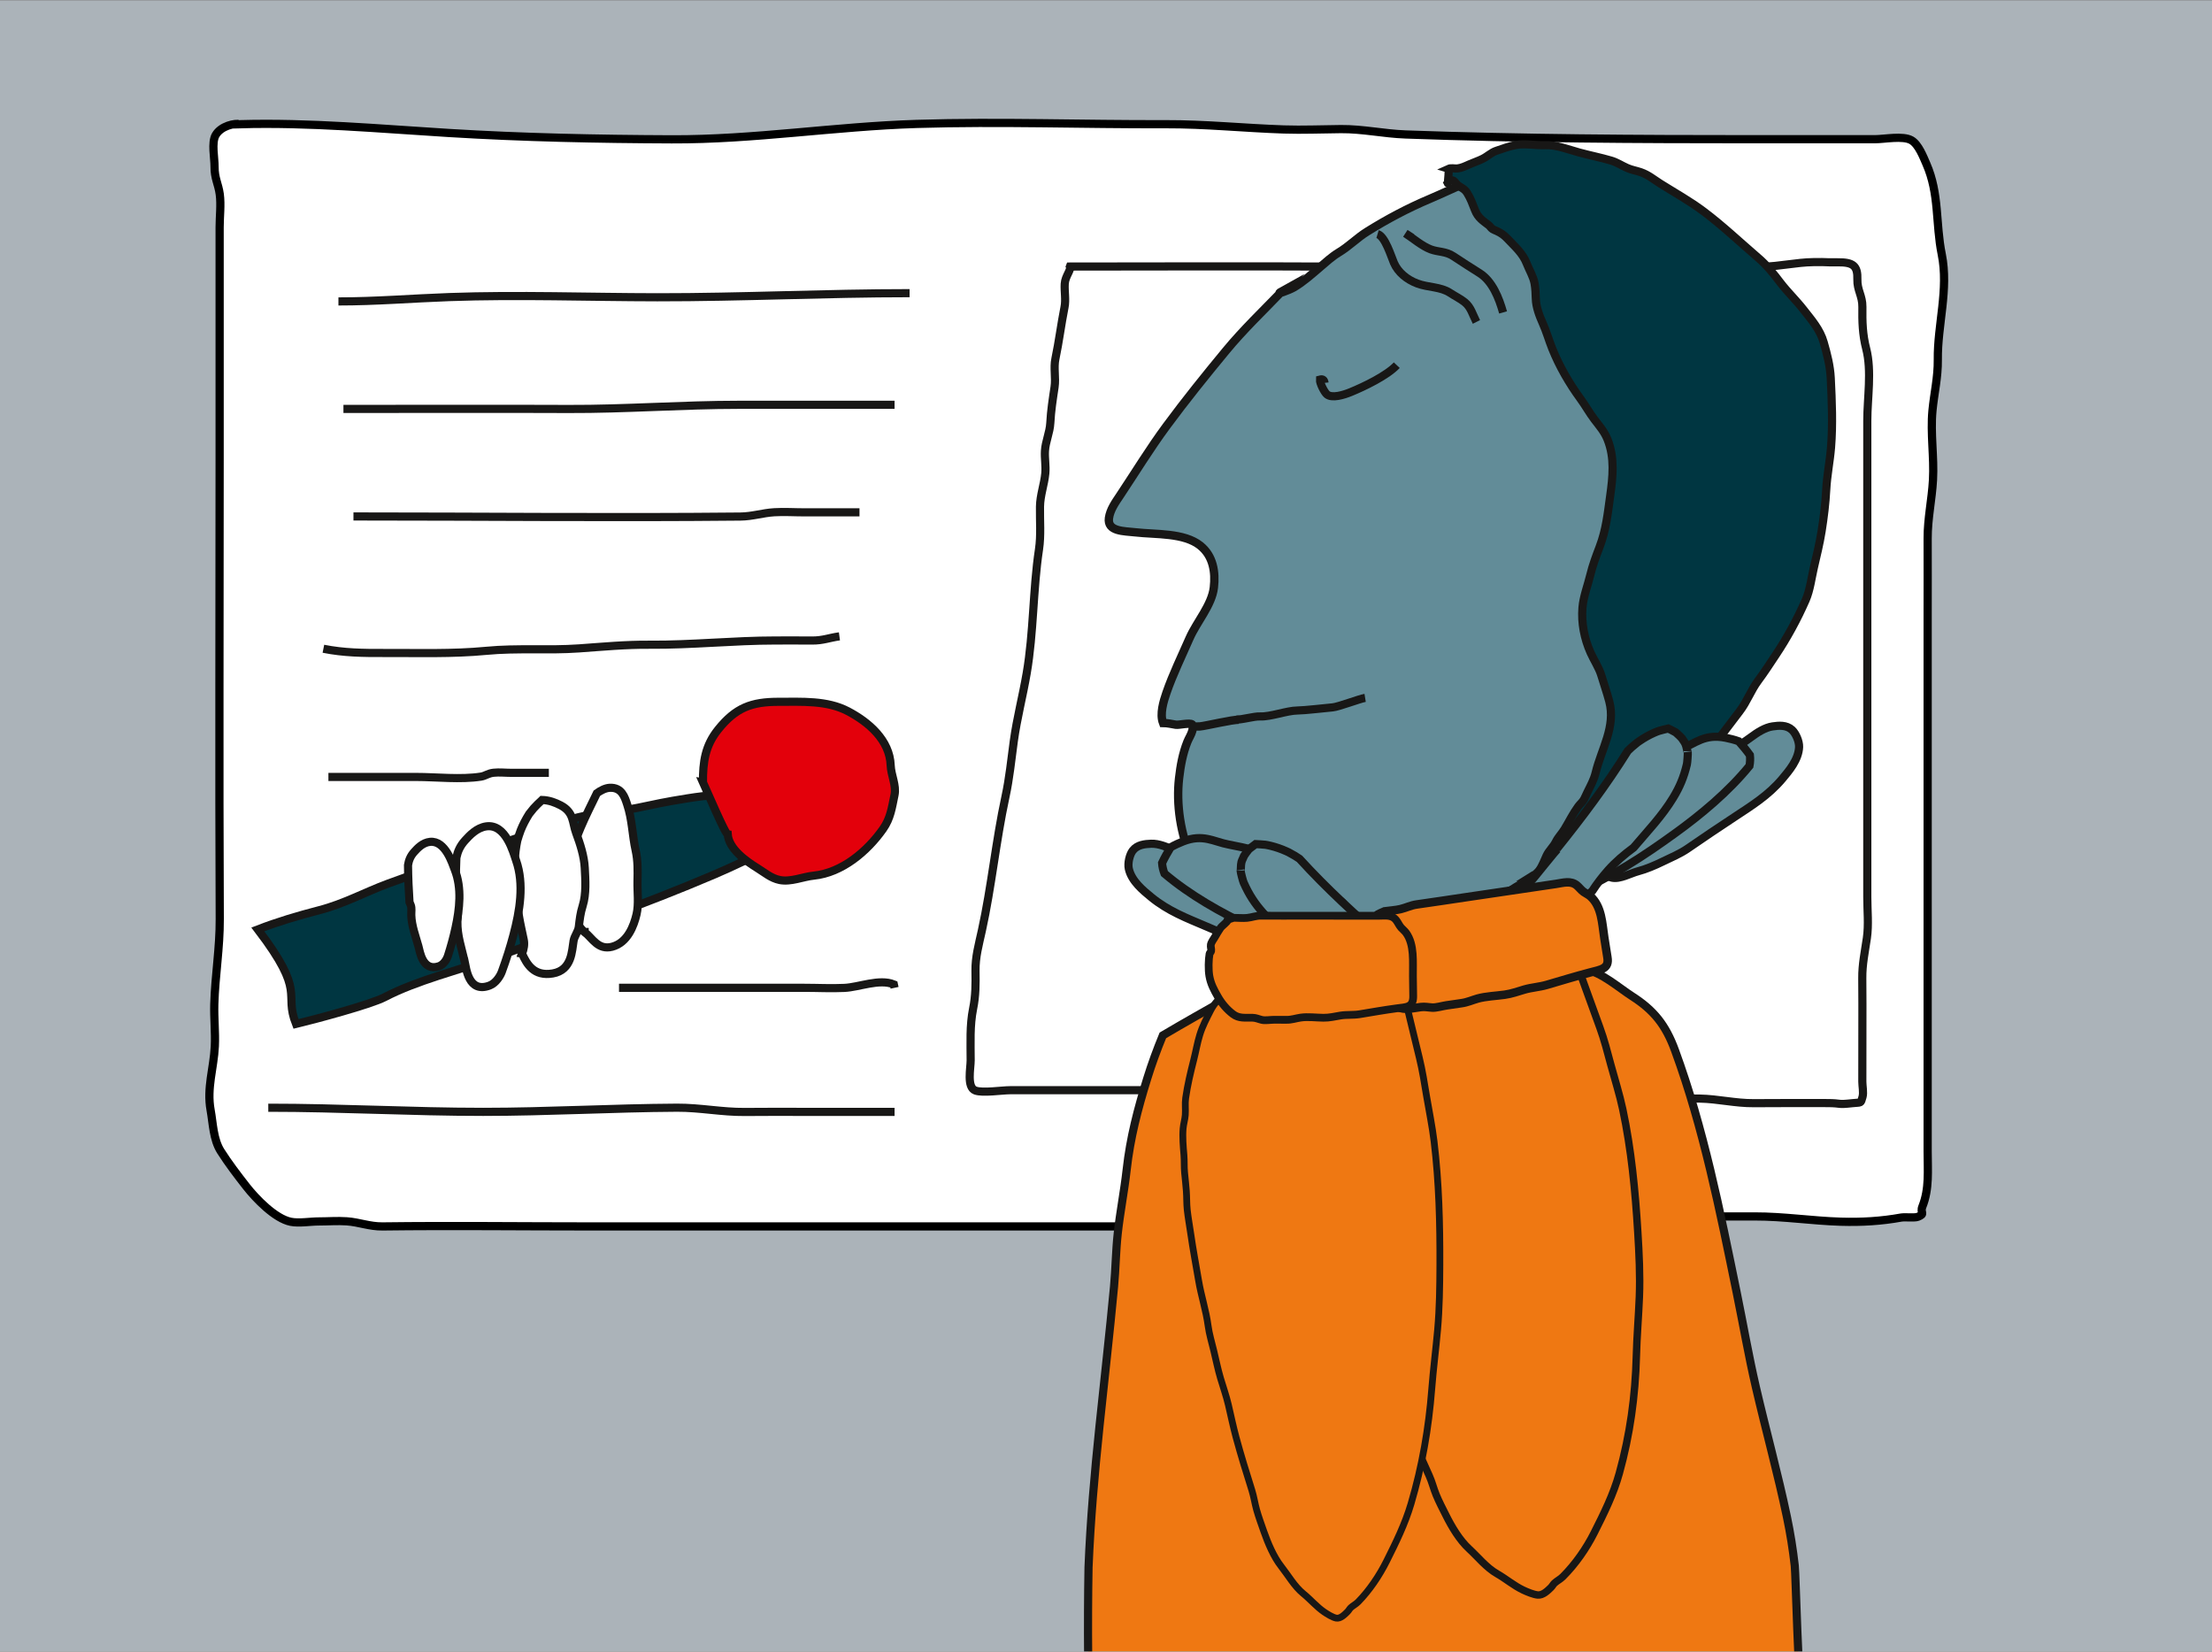
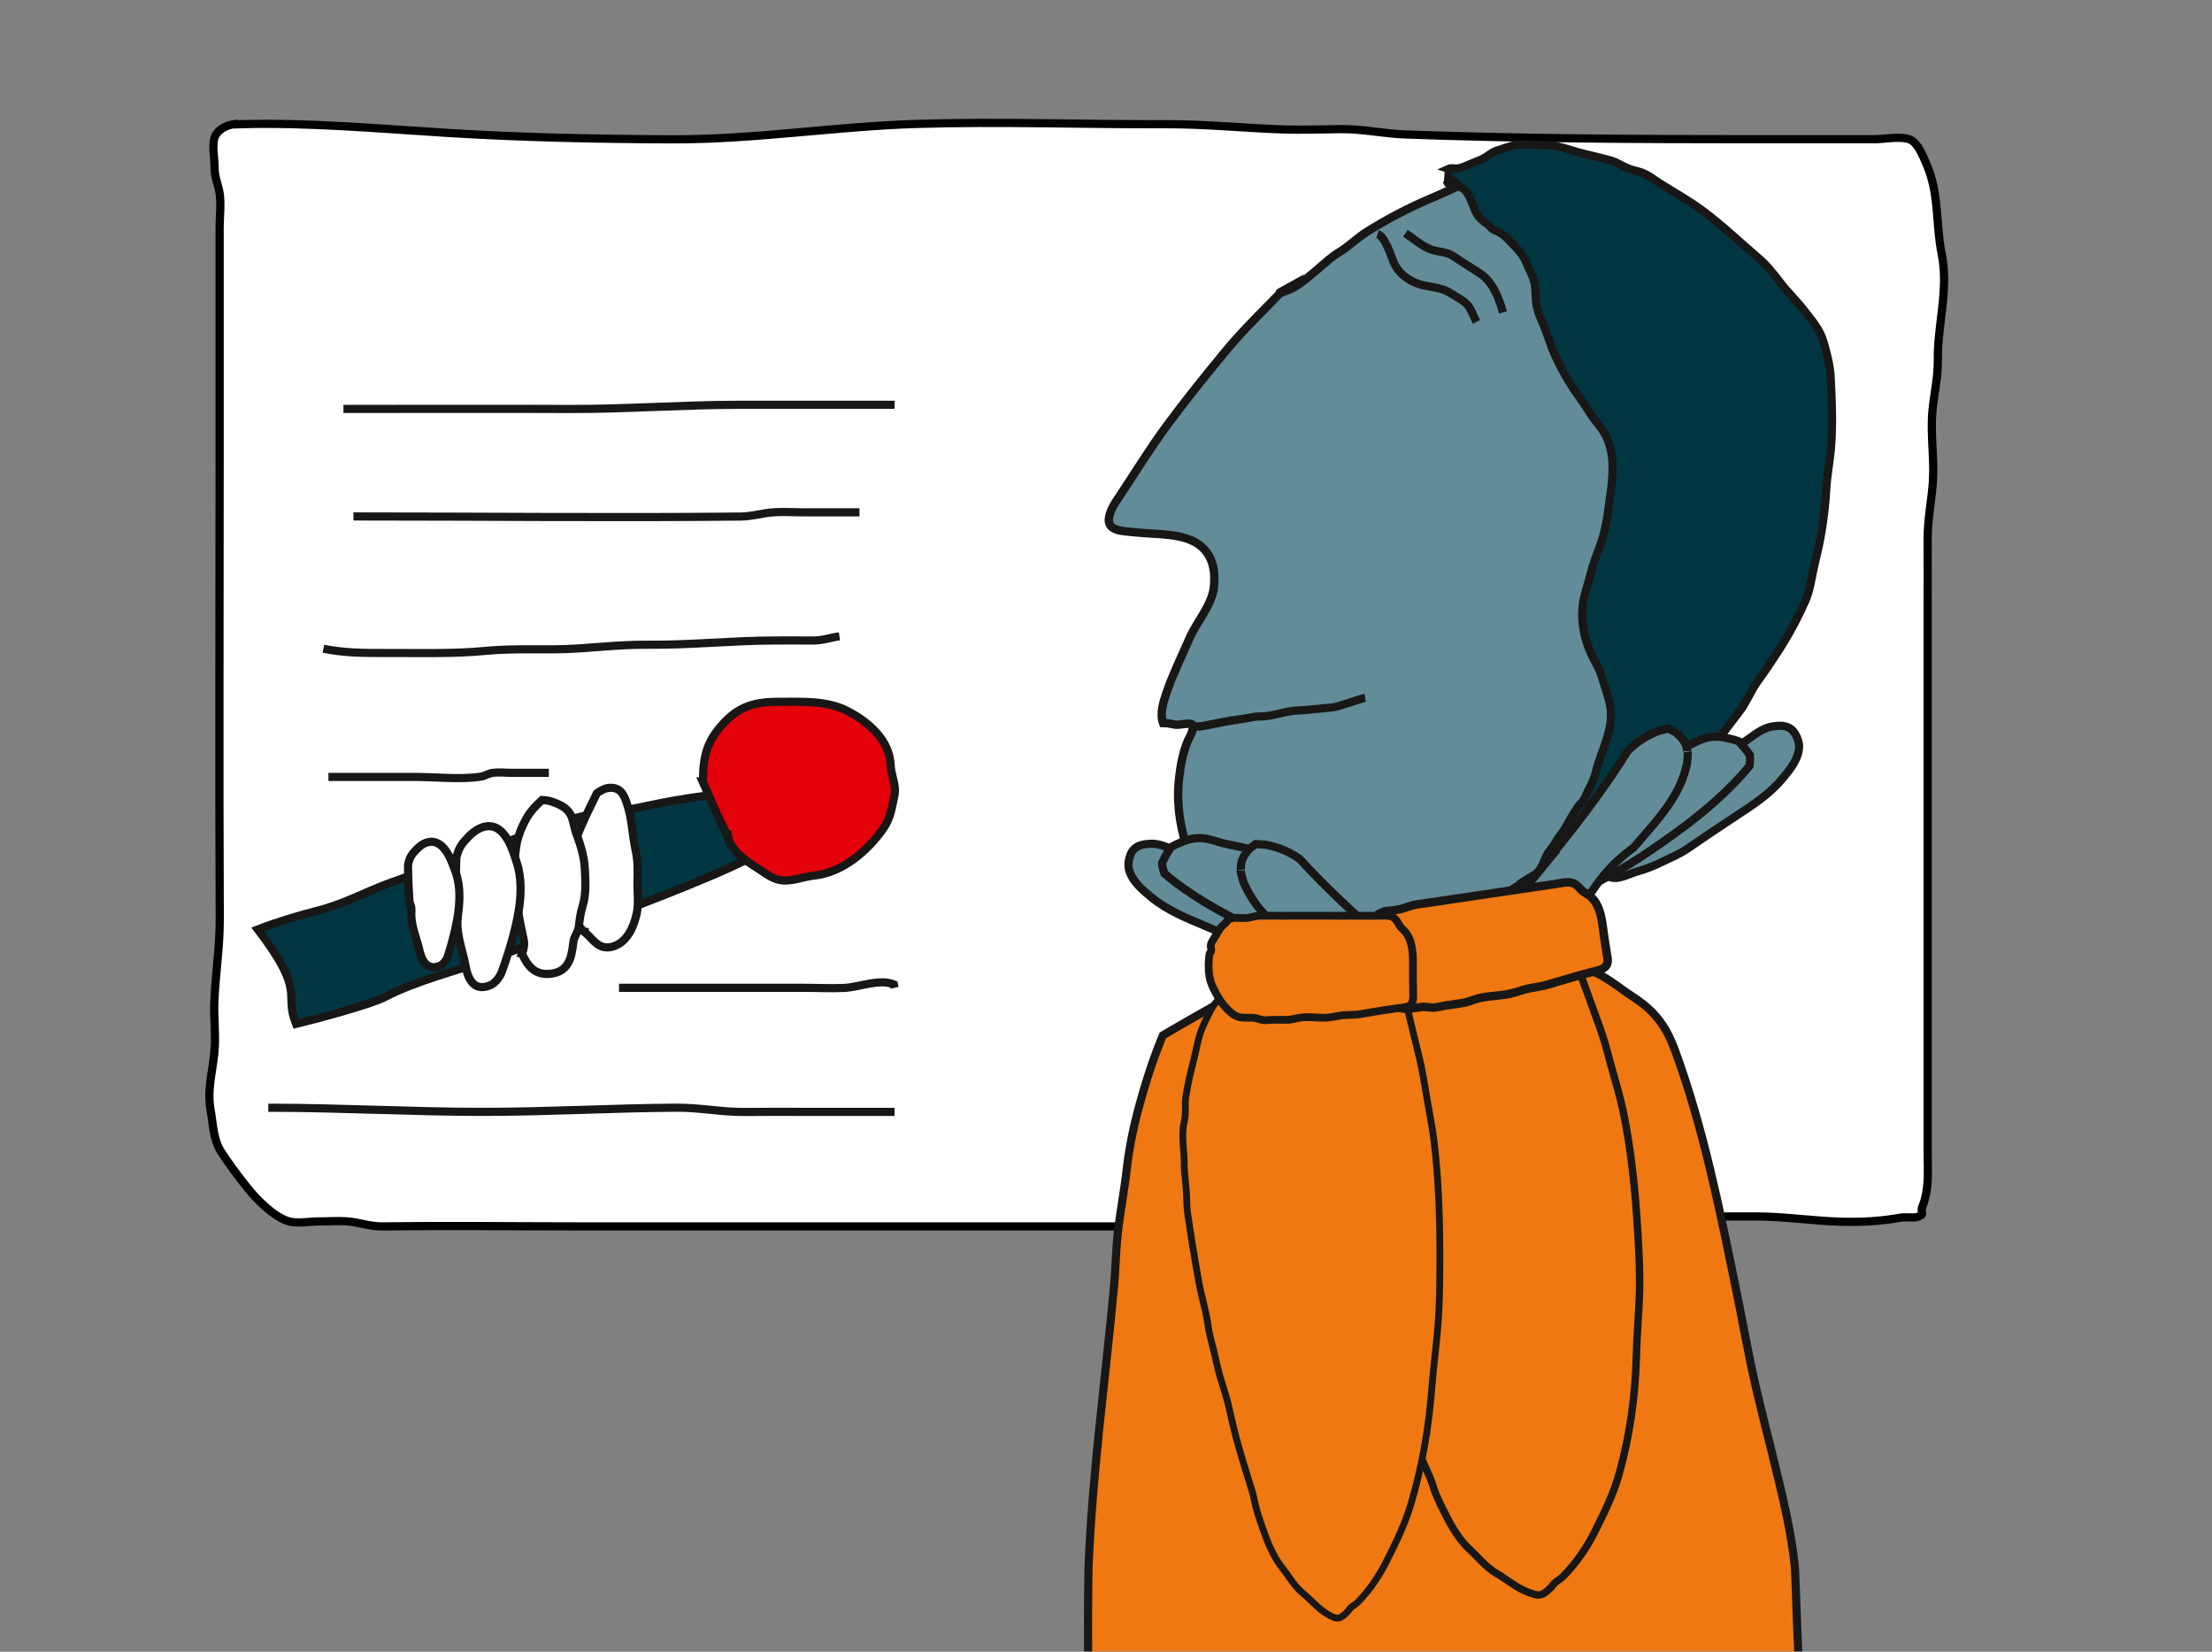
<svg xmlns="http://www.w3.org/2000/svg" width="38.322mm" height="28.615mm" viewBox="0 0 108.63 81.113">
  <rect x="0" y="0" width="108.63" height="81.113" fill="#808080" stroke="none" />
  <defs>
    <clipPath id="d">
      <rect y=".019" width="108.63" height="81.076" fill="none" stroke-width="0" />
    </clipPath>
  </defs>
  <g id="a" data-name="Achtergrond">
-     <rect y=".019" width="108.63" height="81.076" fill="#c8d5e0" opacity=".6" stroke-width="0" />
    <path d="M11.783,6.099c3.4-.096,6.855.223,10.246.43,3.664.224,7.285.298,10.957.313,4.027.017,8.02-.633,12.037-.757,4.065-.125,8.156.028,12.224.014,1.95-.007,3.857.193,5.797.258.932.031,1.874-.011,2.806-.018,1.08-.009,2.103.226,3.176.264,5.692.205,11.383.233,17.093.233h5.95c.473,0,1.381-.186,1.796.05.354.201.591.828.738,1.162.646,1.472.447,2.915.755,4.44.35,1.728-.213,3.465-.193,5.174.01.884-.182,1.645-.263,2.502-.106,1.121.088,2.278.026,3.403-.054.979-.266,1.889-.262,2.884.006,1.249,0,2.498,0,3.746v26.34c0,.942.091,1.836-.258,2.711-.131.329.172.346-.225.506-.155.062-.633.003-.817.036-.984.177-1.946.235-2.968.204-1.419-.043-2.803-.262-4.231-.259-.787.002-1.574,0-2.361,0-3.454,0-6.909.014-10.363,0-1.408-.005-2.774.231-4.173.258-1.086.021-2.177-.014-3.263-.013-.996,0-1.86.033-2.845.191-1.565.251-3.304.055-4.888.055h-29.226c-3.421,0-6.846-.043-10.266,0-.633.008-1.147-.209-1.753-.251-.451-.031-.921.006-1.374.006-.419,0-.968.099-1.374.018-.777-.156-1.721-1.141-2.189-1.74-.434-.556-.873-1.13-1.249-1.722-.372-.586-.38-1.364-.5-2.025-.197-1.087.155-2.058.207-3.13.033-.69-.046-1.383-.026-2.073.041-1.405.275-2.762.268-4.178-.035-7.498-.006-14.996-.006-22.494v-11.474c0-.525.075-1.108.006-1.626-.068-.506-.261-.785-.255-1.348.004-.42-.159-1.18.05-1.55.264-.466.966-.603,1.198-.541Z" fill="#fff" stroke="#000" stroke-miterlimit="10" stroke-width=".403" />
  </g>
  <g id="b" data-name="Krant">
-     <path d="M52.543,13.089c4.296,0,8.593-.022,12.889.002.868.005,1.651-.039,2.504-.171.923-.143,1.803.091,2.722.151,2.712.176,5.52.018,8.242.018h5.254c.798,0,1.601.023,2.398.008.848-.016,1.657-.214,2.503-.226.82-.012.365.017,1.185.009.774-.008.994.171.975.842-.015.524.253.809.246,1.347-.01.726.007,1.358.187,2.056.283,1.099.054,2.417.054,3.538v17.951c0,1.812.001,3.624,0,5.436,0,.666.075,1.361-.021,2.021-.097.669-.232,1.285-.225,1.967.016,1.692-.003,3.384.002,5.076,0,.223.069.538.011.747-.097.346-.056.263-.489.311-.826.091-.455-.004-1.29-.004-1.187,0-2.374-.006-3.561.005-.908.008-1.749-.209-2.661-.226-1.598-.031-3.21.107-4.804-.036-2.413-.217-4.828-.008-7.235-.182-1.769-.128-3.484-.193-5.266-.193h-16.557c-.404,0-1.354.15-1.711.015-.428-.162-.226-1.09-.226-1.48,0-.86-.049-1.705.122-2.552.126-.624.126-1.2.115-1.835-.012-.684.164-1.306.311-1.975.48-2.182.689-4.407,1.162-6.589.197-.908.282-1.806.408-2.725.154-1.125.443-2.22.634-3.338.345-2.016.302-4.064.603-6.078.104-.698.038-1.396.049-2.096.009-.577.209-1.079.262-1.644.033-.362-.04-.734-.018-1.097.027-.464.238-.899.263-1.369.033-.623.117-1.145.209-1.765.068-.461-.054-.935.042-1.393.177-.844.278-1.678.446-2.525.076-.383-.012-.772.012-1.158.022-.369.328-.685.253-.841Z" fill="#fff" stroke="#181716" stroke-miterlimit="10" stroke-width=".4" />
    <g>
-       <path d="M16.62,14.802c1.834.001,3.627-.149,5.45-.214,3.384-.12,6.826.006,10.212.01,4.141.004,8.245-.202,12.387-.202" fill="none" stroke="#181716" stroke-miterlimit="10" stroke-width=".4" />
      <path d="M16.866,20.081c3.688,0,7.377-.013,11.065.002,2.799.011,5.565-.205,8.366-.205h7.635" fill="none" stroke="#181716" stroke-miterlimit="10" stroke-width=".4" />
      <path d="M17.358,25.361c6.331,0,12.669.067,18.999.005.596-.006,1.096-.178,1.668-.212.484-.029.992.005,1.477.005h2.707" fill="none" stroke="#181716" stroke-miterlimit="10" stroke-width=".4" />
      <path d="M15.882,31.858c1.002.201,1.958.212,2.991.208,1.674-.007,3.341.053,5.006-.106,1.52-.146,3.037-.012,4.552-.119,1.181-.083,2.28-.191,3.473-.181,2.067.017,4.115-.208,6.188-.208.596,0,1.192-.004,1.788.002.529.005.853-.139,1.344-.205" fill="none" stroke="#181716" stroke-miterlimit="10" stroke-width=".4" />
      <path d="M16.128,38.153h4.295c1.004,0,2.219.14,3.2-.017.221-.035.336-.159.619-.19.274-.03.589.005.867.005.615,0,1.23,0,1.845,0" fill="none" stroke="#181716" stroke-miterlimit="10" stroke-width=".4" />
      <path d="M30.399,48.508h9.106c.648,0,1.314.036,1.961.005.723-.034,1.711-.463,2.43-.173l.036.168" fill="none" stroke="#181716" stroke-miterlimit="10" stroke-width=".4" />
      <path d="M13.175,54.397c3.524-.002,7.027.203,10.552.203,3.185,0,6.335-.188,9.519-.205,1.134-.006,2.207.221,3.329.21.886-.009,1.772-.005,2.659-.005h4.698" fill="none" stroke="#181716" stroke-miterlimit="10" stroke-width=".4" />
    </g>
  </g>
  <g id="c" data-name="Gezicht 4">
    <g clip-path="url(#d)">
      <path d="M88.14,76.888c-.093-.808-.215-1.587-.385-2.397-.446-2.126-1.031-4.243-1.522-6.361-.36-1.549-.629-3.118-.949-4.676-.823-4.012-1.619-8.04-3.026-11.876-.458-1.25-1.041-1.97-2.099-2.65-.664-.426-1.504-1.18-2.301-1.32l-7.722-4.97c-.277-.024-.501.001-.734.037-3.682,3.591-8.118,5.698-12.295,8.169-.286.696-.547,1.405-.769,2.124-.465,1.502-.832,2.892-1.008,4.474-.117,1.046-.323,2.077-.438,3.124-.095.87-.102,1.747-.183,2.619-.428,4.595-1.066,9.162-1.252,13.782-.011.279-.087,6.277.096,6.47.129.136.538.067.694.076.529.031,1.057.071,1.585.107,2.898.194,5.859.594,8.757.54,1.898-.035,3.798.124,5.695-.025,1.868-.147,3.724-.296,5.598-.384,2.248-.106,4.506-.351,6.751-.521,1.138-.086,2.294-.31,3.435-.222.716.055,1.728.313,2.412.133-.168-.361-.293-5.846-.34-6.253Z" fill="#ef7812" stroke="#181716" stroke-miterlimit="10" stroke-width=".4" />
      <path d="M58.589,35.75c.012-.078.002-.142-.039-.174-.124-.098-.643.036-.806.012-.219-.033-.398-.083-.628-.085-.168-.441.021-1.059.169-1.488.316-.911.745-1.787,1.133-2.675.348-.794,1.095-1.628,1.193-2.484.087-.762-.028-1.55-.666-2.062-.796-.64-2.186-.538-3.191-.654-.557-.064-1.388-.032-1.294-.7.058-.41.311-.763.541-1.107.76-1.142,1.467-2.303,2.286-3.412.928-1.258,1.913-2.48,2.913-3.69.859-1.041,1.828-1.967,2.771-2.941-.444.245.344-.043.577-.181.464-.276.866-.638,1.276-.988.288-.246.588-.522.918-.721.512-.307.893-.711,1.392-1.023.981-.613,2.002-1.156,3.087-1.614,1.316-.557,2.652-1.289,4.086-1.544.661-.118,1.35-.119,2.02-.183.726-.07,1.439-.13,2.135.107,1.423.486,3.078.858,4.294,1.73.652.467,1.099,1.146,1.563,1.768.467.626.91,1.234,1.3,1.905.984,1.696,2.241,3.425,2.881,5.261.62,1.777,1.027,3.774.811,5.652-.175,1.519-.856,2.91-1.377,4.348-.46,1.271-1.118,2.339-1.788,3.527-1.187,2.105-2.52,4.226-4.169,6.064-2.573,2.868-5.927,5.04-9.865,5.942-1.042.239-2.039.614-3.087.839-.972.209-1.924.311-2.914.395-1.579.134-3.169.157-4.655-.405-2.728-1.032-3.844-4.419-3.552-6.954.071-.614.176-1.205.407-1.785.074-.185.192-.354.244-.547.012-.04.01-.094.032-.131.062-.104.23-.07.336-.079.29-.025,1.632-.349,1.922-.325" fill="#628c98" stroke="#181716" stroke-miterlimit="10" stroke-width=".411" />
      <path d="M60.712,35.336c.288.008.876-.167,1.164-.154.522.023,1.318-.287,1.84-.292.366-.003,1.366-.123,1.73-.154.286-.024,1.312-.42,1.595-.466" fill="#628c98" stroke="#181716" stroke-miterlimit="10" stroke-width=".4" />
      <path d="M67.651,11.494c.372.11.668,1.099.803,1.411.202.469.638.825,1.146,1.016.541.203,1.144.151,1.616.464.233.154.5.282.716.455.302.242.389.604.574.969" fill="none" stroke="#181716" stroke-miterlimit="10" stroke-width=".4" />
      <path d="M69.345,11.67l-.33-.212c.387.25.821.628,1.249.788.377.14.734.087,1.111.337.422.28.85.555,1.279.824.643.403.961,1.233,1.161,1.935" fill="none" stroke="#181716" stroke-miterlimit="10" stroke-width=".4" />
      <path d="M71.102,8.994c.063-.683.042-.692.021-.699.144-.066.303-.007.452-.024.208-.025.38-.11.578-.198.219-.097.442-.168.657-.275.235-.116.429-.31.671-.392.307-.104.645-.229.966-.288.448-.082.972.029,1.437.009.542-.023,1.14.216,1.663.359s1.063.248,1.58.401c.277.082.516.243.778.359.229.102.443.13.674.21.369.127.64.359.962.563.714.449,1.44.85,2.118,1.359.937.702,1.799,1.522,2.687,2.284.432.37.745.77,1.085,1.215.353.462.778.867,1.137,1.326.403.516.815.978.995,1.614.166.582.314,1.147.344,1.753.055,1.127.104,2.271.014,3.395-.056.698-.199,1.377-.235,2.078-.036.685-.121,1.367-.228,2.044-.097.608-.241,1.183-.379,1.78-.118.51-.191,1.119-.402,1.599-.415.945-.907,1.853-1.479,2.708-.282.421-.553.845-.857,1.251-.356.476-.547,1.035-.91,1.505-.681.881-1.287,1.763-2.071,2.562-.668.68-1.353,1.397-2.164,1.922-.665.431-1.215,1-1.917,1.355-.569.287-1.029.699-1.606.981-.514.252-1.042.443-1.542.716-.176.096-.311.242-.469.343-.143.09-.324.142-.47.235.124-.006.34-.226.401-.31.151-.206.248-.482.357-.715.122-.258.327-.422.456-.679.12-.24.294-.403.43-.628.231-.381.406-.749.666-1.105.1-.138.204-.204.292-.365.061-.115.112-.238.169-.354.153-.312.317-.605.398-.943.28-1.167.998-2.253.668-3.504-.115-.437-.261-.843-.389-1.273-.113-.376-.366-.753-.529-1.118-.309-.694-.46-1.46-.397-2.216.044-.536.258-1.079.385-1.603.111-.46.285-.928.454-1.369.321-.839.4-1.635.522-2.514.13-.934.229-1.868-.128-2.762-.155-.391-.389-.65-.646-.988-.247-.325-.444-.685-.686-1.016-.552-.753-1.043-1.605-1.389-2.469-.164-.412-.283-.837-.465-1.242-.165-.366-.328-.799-.338-1.198-.007-.249-.019-.51-.061-.753-.058-.332-.256-.647-.381-.97-.201-.518-.591-.845-.957-1.234-.163-.172-.302-.269-.523-.373-.058-.027-.146-.058-.202-.094-.089-.058-.12-.136-.181-.183-.293-.228-.534-.37-.681-.744-.117-.298-.214-.572-.383-.842-.132-.213-.267-.239-.452-.378-.155-.116-.241-.425-.505-.115l.003.006Z" fill="#003641" stroke="#181716" stroke-miterlimit="10" stroke-width=".4" />
      <path d="M79.157,41.153c.121-.018.265-.203.37-.274.271-.183.493-.439.749-.651.295-.244.625-.416.926-.652.318-.249.634-.469.968-.682.617-.395,1.155-.944,1.754-1.374.671-.482,1.398-.82,2.063-1.317.31-.231.693-.479,1.061-.532.307-.045.681-.08.955.169.182.165.359.556.349.84-.023.624-.499,1.175-.822,1.561-.694.827-1.529,1.334-2.373,1.894-.758.503-1.515,1.004-2.264,1.525-.385.268-.814.442-1.226.643-.402.196-.812.372-1.236.486-.365.098-.876.394-1.268.31-.156-.034-.36-.134-.476-.283-.111-.143-.106-.282-.124-.471-.026-.275-.054-.411.049-.653.054-.126.081-.233.178-.325.078-.075.173-.105.367-.214Z" fill="#628c98" stroke="#181716" stroke-miterlimit="10" stroke-width=".4" />
      <path d="M82.243,40.932c-1.479,1.071-3.12,2.157-4.861,2.882-.258-.084-.51-.225-.746-.465-.831-.844.175-1.633.578-2.089.209-.236.218-.537.446-.767.339-.342.599-.599.862-.992.413-.621,1.183-1.158,1.816-1.616.62-.45,1.433-.798,2.21-1.099.71-.274,1.148-.763,2.192-.558.218.043.436.098.646.173.192.219.382.441.551.679.02.178.012.355-.021.531-1.052,1.289-2.391,2.394-3.672,3.322Z" fill="#628c98" stroke="#181716" stroke-miterlimit="10" stroke-width=".4" />
      <path d="M76.465,41.675c1.239-1.541,2.427-3.123,3.473-4.8.125-.127.261-.245.397-.352.023-.022.117-.099.175-.132.222-.154.456-.286.702-.397.07-.033.211-.088.246-.099.156-.046.311-.083.467-.12.095.044.189.09.279.141.042.024.071.039.091.049.015.014.031.029.06.054.082.07.159.146.232.224.018.033.114.164.134.196.027.05.034.062.044.079.016.042.033.084.046.127.013.048.089.402.073.275.012.097-.021.527-.041.613-.151.637-.356,1.119-.677,1.646-.546.898-1.246,1.626-1.943,2.446-.453.334-.882.696-1.249,1.109-.282.318-.541.655-.771,1.008-.18.167-.35.345-.507.538-.079.051-.16.1-.235.156-.035,0-.082.011-.117.012-.07.131-.163.241-.222.307-.455.483-.923.933-1.425,1.362-.958.846-2.093,1.66-3.383,1.863-.434.057-1.982.425-2.339-.491-.178-.447.007-.929.123-1.235.127-.361.338-.592.583-.778.726-.397,1.452-.772,2.19-1.125.07-.011.141-.012.223-.034.211-.034.398-.199.597-.298.632-.331.81-.602,1.514-.781.047-.011,1.243-1.553,1.337-1.587" fill="#628c98" stroke="#181716" stroke-miterlimit="10" stroke-width=".4" />
      <g>
        <path d="M65.291,45.389c-.123.004-.298-.152-.414-.202-.3-.131-.565-.342-.855-.504-.334-.186-.69-.295-1.029-.472-.358-.187-.708-.346-1.076-.495-.679-.277-1.308-.718-1.975-1.032-.748-.352-1.523-.552-2.268-.92-.347-.171-.769-.345-1.14-.331-.31.012-.684.045-.909.34-.149.195-.252.612-.19.89.136.61.704,1.065,1.092,1.385.833.687,1.746,1.034,2.678,1.431.837.357,1.672.712,2.503,1.088.428.193.881.286,1.322.409.43.12.866.219,1.304.254.377.03.933.229,1.303.074.148-.062.33-.197.417-.365.083-.161.053-.297.037-.486-.024-.276-.022-.414-.167-.633-.076-.114-.122-.214-.234-.288-.09-.059-.189-.072-.4-.144Z" fill="#628c98" stroke="#181716" stroke-miterlimit="10" stroke-width=".4" />
        <path d="M61.4,45.496c1.649.785,3.46,1.555,5.304,1.951.238-.129.461-.314.65-.593.663-.981-.469-1.574-.948-1.949-.248-.194-.312-.488-.578-.673-.396-.274-.698-.48-1.028-.819-.519-.535-1.374-.923-2.079-1.259-.691-.329-1.554-.524-2.373-.679-.748-.14-1.268-.542-2.257-.151-.207.082-.411.175-.604.287-.149.251-.296.503-.418.767.012.179.053.351.117.519,1.269,1.077,2.786,1.92,4.214,2.599Z" fill="#628c98" stroke="#181716" stroke-miterlimit="10" stroke-width=".4" />
        <path d="M68.103,46.26c-1.499-1.29-2.954-2.63-4.287-4.089-.146-.102-.301-.194-.454-.274-.027-.017-.133-.076-.196-.098-.247-.111-.501-.199-.763-.263-.075-.02-.223-.049-.26-.053-.161-.017-.321-.025-.481-.033-.085.061-.169.123-.249.189-.037.031-.062.051-.081.064-.012.017-.026.034-.05.064-.068.084-.13.172-.188.263-.011.036-.082.182-.096.217-.017.054-.022.067-.029.085-.008.044-.017.089-.022.133-.004.05-.015.412-.022.284.005.098.116.514.152.595.265.599.554,1.035.964,1.495.7.784,1.521,1.373,2.355,2.052.506.247.994.524,1.429.863.335.262.651.546.941.852.207.131.407.276.597.437.087.036.176.069.259.11.035-.006.083-.004.117-.01.092.117.204.207.274.262.536.392,1.077.75,1.649,1.08,1.096.658,2.36,1.252,3.666,1.217.437-.023,2.026.058,2.211-.908.094-.472-.176-.912-.345-1.192-.191-.332-.439-.52-.715-.66-.786-.258-1.568-.495-2.358-.709-.071.002-.141.014-.225.007-.214.005-.428-.123-.641-.184-.682-.21-.906-.445-1.63-.493-.048-.002-1.505-1.302-1.603-1.317" fill="#628c98" stroke="#181716" stroke-miterlimit="10" stroke-width=".4" />
      </g>
      <path d="M77.154,46.546c.469,1.299.933,2.6,1.408,3.897.225.613.379,1.225.548,1.852.196.725.426,1.441.582,2.175.423,1.992.615,4.012.739,6.034.065,1.053.119,2.127.077,3.181-.039.975-.123,1.944-.148,2.921-.051,1.96-.313,3.854-.838,5.746-.285,1.029-.756,1.974-1.237,2.928-.387.767-.911,1.521-1.529,2.141-.131.131-.289.205-.418.323-.06.055-.11.153-.174.215-.158.153-.393.39-.646.366-.213-.02-.521-.151-.714-.241-.458-.216-.839-.547-1.279-.799-.537-.308-.934-.818-1.378-1.226-.468-.43-.851-1.077-1.132-1.638-.164-.327-.346-.675-.485-1.012-.129-.313-.205-.641-.346-.95-.377-.825-.75-1.658-1.087-2.501-.205-.514-.375-1.047-.559-1.569-.154-.436-.362-.84-.545-1.265-.185-.43-.325-.878-.484-1.318-.143-.395-.318-.789-.411-1.198-.17-.746-.503-1.433-.702-2.169-.202-.746-.426-1.489-.606-2.242-.093-.387-.208-.775-.284-1.165-.06-.306-.066-.613-.114-.92-.046-.297-.107-.593-.161-.889-.053-.288-.047-.577-.096-.863-.07-.416-.149-.873-.135-1.296.008-.226.078-.446.083-.672.006-.282-.061-.553-.032-.837.065-.64.204-1.292.349-1.918.098-.422.15-.84.272-1.257.127-.436.334-.816.541-1.221.156-.305.407-.622.716-.789.219-.118.468-.194.684-.312.185-.101.341-.196.552-.258.21-.062.348-.176.536-.265.593-.278,1.28-.314,1.897-.51.631-.201,1.265-.447,1.907-.612.263-.068.532-.079.794-.157.224-.066.441-.169.675-.199.399-.051.85-.058,1.251-.049.41.009.85.166,1.244.132-.065.02-.129.04.682.406Z" fill="#ef7812" stroke="#181716" stroke-miterlimit="10" stroke-width=".365" />
      <path d="M68.74,47.946c.32,1.333.637,2.667.963,3.998.154.629.249,1.252.356,1.89.124.739.277,1.47.367,2.215.244,2.019.293,4.047.285,6.071-.004,1.054-.018,2.129-.111,3.175-.086.968-.21,1.926-.286,2.896-.151,1.948-.475,3.812-1.019,5.653-.296,1.001-.742,1.903-1.197,2.813-.366.732-.846,1.439-1.398,2.005-.117.12-.253.18-.368.287-.053.05-.101.143-.158.199-.14.139-.35.355-.56.311-.177-.037-.428-.193-.584-.299-.371-.253-.672-.615-1.026-.902-.432-.351-.736-.892-1.085-1.336-.368-.467-.652-1.144-.856-1.725-.119-.34-.252-.701-.35-1.048-.09-.322-.136-.656-.237-.975-.269-.853-.536-1.714-.771-2.581-.143-.529-.256-1.074-.381-1.609-.105-.447-.256-.867-.386-1.306-.131-.444-.223-.902-.332-1.353-.097-.406-.223-.812-.278-1.227-.101-.757-.341-1.469-.467-2.219-.128-.76-.274-1.518-.383-2.283-.056-.393-.131-.789-.174-1.184-.033-.309-.021-.616-.044-.925-.022-.3-.057-.599-.086-.899-.028-.292-.008-.578-.032-.868-.036-.421-.076-.882-.041-1.302.019-.224.09-.437.107-.662.021-.28-.021-.556.019-.836.09-.632.242-1.27.398-1.881.105-.413.172-.824.297-1.229.131-.424.325-.785.52-1.171.147-.291.375-.586.642-.726.19-.099.402-.154.59-.254.16-.086.296-.166.476-.211.179-.044.301-.147.463-.219.512-.228,1.088-.207,1.615-.351.539-.147,1.083-.34,1.629-.451.224-.046.449-.035.673-.09.191-.047.378-.132.576-.142.337-.018.714.013,1.05.055.342.044.702.236,1.033.235-.055.014-.11.029.548.461Z" fill="#ef7812" stroke="#181716" stroke-miterlimit="10" stroke-width=".334" />
      <path d="M67.997,44.753c.256-.038.536-.051.785-.111.288-.069.492-.185.801-.228.818-.115,1.634-.24,2.451-.361,1.456-.215,2.913-.431,4.369-.646.364-.054.735-.179,1.036.074.124.103.2.221.335.318.1.071.226.127.318.206.579.503.587,1.365.695,2.048.051.32.098.64.152.96.096.565-.318.6-.866.745-.707.187-1.408.399-2.109.605-.365.107-.748.127-1.105.231-.333.097-.613.203-.968.253-.42.059-.92.076-1.325.189-.276.078-.504.187-.796.227-.247.034-.493.072-.739.108-.209.031-.491.119-.697.108-.21-.011-.35-.052-.565-.025-.405.051-.762.165-1.148-.009s-.71-.411-.99-.715c-.274-.297-.502-.56-.638-.934-.107-.295-.165-.789-.143-1.093.002-.024.069-.086.073-.132.01-.103-.07-.209-.061-.312.012-.146.132-.298.193-.434.072-.159.157-.297.241-.452.069-.127.367-.361.373-.446-.035-.003-.069-.005.325-.174Z" fill="#ef7812" stroke="#181716" stroke-miterlimit="10" stroke-width=".417" />
      <path d="M60.581,45.068c.217,0,.451.028.665.006.247-.026.43-.111.692-.108.692.006,1.385.002,2.077.002,1.235,0,2.469,0,3.704.002.308,0,.631-.069.852.225.09.12.14.248.241.363.075.085.173.159.24.251.422.582.326,1.435.336,2.126.005.323.006.647.013.971.013.572-.335.546-.806.609-.609.082-1.216.188-1.822.289-.316.052-.636.016-.945.066-.288.047-.533.11-.834.108-.356-.003-.772-.06-1.123-.007-.239.036-.441.111-.687.108-.209-.003-.418-.001-.626-.001-.177,0-.422.045-.591.005-.173-.041-.284-.103-.466-.107-.342-.009-.652.052-.952-.177s-.541-.51-.738-.851c-.192-.334-.351-.627-.42-1.017-.054-.307-.044-.804.01-1.101.004-.024.067-.075.076-.12.02-.1-.033-.216-.014-.317.027-.143.144-.276.211-.4.078-.146.165-.271.254-.412.073-.115.347-.303.362-.386-.029-.008-.057-.015.29-.125Z" fill="#ef7812" stroke="#181716" stroke-miterlimit="10" stroke-width=".381" />
    </g>
  </g>
  <g id="e" data-name="Microfoon en oogje">
    <g>
      <g>
        <path d="M38.673,41.304c-.374.071-.528.202-.819.343-.91.441-1.795.879-2.754,1.289-3.422,1.464-7.152,2.775-10.784,4.072-1.816.649-3.849,1.136-5.429,1.962-.701.366-3.511,1.112-4.351,1.312-.622-1.563.543-1.466-1.874-4.641.982-.38,1.943-.665,3.03-.948,1.223-.319,2.242-.888,3.363-1.301,2.182-.803,4.336-1.541,6.542-2.309.906-.316,1.798-.702,2.783-.945.777-.191,1.619-.239,2.389-.368.717-.12,1.498-.316,2.269-.446.5-.084.978-.167,1.478-.226.415-.049.722.052,1.096-.127.192.17.476.263.684.403.335.225.485.467.792.703.34.261,1.074.46,1.586,1.226Z" fill="#003641" stroke="#181716" stroke-miterlimit="10" stroke-width=".4" />
        <path d="M34.521,38.417c-.001-1.004.103-1.794.753-2.601.852-1.057,1.616-1.356,2.976-1.353,1.127.002,2.359-.078,3.385.459s2.06,1.424,2.106,2.663c.018.49.287.975.188,1.455-.13.628-.197,1.148-.562,1.666-.771,1.096-2.01,2.153-3.406,2.294-.535.054-1.125.324-1.671.214-.424-.086-.746-.368-1.093-.583-.564-.349-1.412-.943-1.461-1.676-.056-.013-.113-.027-1.216-2.538Z" fill="#e3000b" stroke="#181716" stroke-miterlimit="10" stroke-width=".4" />
        <g>
          <path d="M28.711,45.768c-.494-.392-.504-1.036-.722-1.585-.107-.27-.112-.481-.106-.778.004-.197.003-.392.003-.589.023-.143.033-.287.062-.43.241-1.2.816-2.308,1.364-3.434.183-.132.412-.253.627-.266.603-.033.746.473.86.815.251.747.25,1.508.418,2.263.112.509.102.998.09,1.526-.011.518.073,1.1-.047,1.611-.131.558-.437,1.391-1.199,1.59-.688.18-.971-.422-1.352-.724h.002Z" fill="#fff" stroke="#181716" stroke-miterlimit="10" stroke-width=".4" />
          <path d="M25.639,46.829c.087-.227.129-.46.081-.684-.034-.159-.068-.318-.101-.476-.014-.066-.028-.133-.042-.199-.005-.023-.024-.12-.034-.168-.004-.018-.006-.035-.008-.042-.014-.071-.026-.142-.039-.214-.029-.164-.057-.327-.081-.492-.101-.661-.163-1.329-.149-2,.008-.344.036-.69.093-1.035.013-.079.03-.157.044-.235.002-.007.002-.008.005-.017.049-.164.1-.329.163-.492.107-.272.249-.54.414-.804.044-.052.167-.214.221-.275.124-.139.263-.273.409-.405l.007-.007c.342.011.643.123.916.266.656.344.569.857.755,1.356.203.546.394,1.14.424,1.71.03.582.081,1.276-.101,1.862-.115.372-.146.655-.19,1.028-.03.251-.215.449-.258.695-.084.476-.073,1.44-1.023,1.602-.932.16-1.277-.463-1.507-.974h.002Z" fill="#fff" stroke="#181716" stroke-miterlimit="10" stroke-width=".4" />
          <path d="M22.817,47.206c-.151-.66-.368-1.267-.354-1.944.004-.201.062-.436-.002-.628-.024-.072-.046-.128-.07-.188-.012-.774-.011-1.549.021-2.325.061-.29.169-.57.432-.857.218-.239.563-.614,1.032-.683.971-.142,1.339,1.304,1.471,1.681.403,1.148.181,2.469-.132,3.652-.16.608-.352,1.208-.572,1.808-.067.184-.278.551-.596.673-1.049.401-1.156-.871-1.228-1.189h0Z" fill="#fff" stroke="#181716" stroke-miterlimit="10" stroke-width=".4" />
          <path d="M20.55,46.473c-.143-.521-.336-1.003-.352-1.531-.005-.157.031-.338-.026-.49-.021-.057-.041-.102-.062-.15-.04-.605-.068-1.21-.073-1.815.036-.224.11-.439.304-.653.161-.178.416-.458.779-.494.753-.074,1.095,1.069,1.213,1.369.359.912.236,1.935.038,2.847-.102.468-.228.93-.376,1.39-.045.141-.195.42-.439.503-.804.273-.936-.724-1.005-.975h0Z" fill="#fff" stroke="#181716" stroke-miterlimit="10" stroke-width=".4" />
        </g>
      </g>
-       <path d="M65.046,18.801c-.015-.144-.089-.198-.224-.162-.013.168.212.619.343.728.247.205.817.031,1.163-.111.673-.276,1.781-.809,2.267-1.324" fill="none" stroke="#181716" stroke-miterlimit="10" stroke-width=".4" />
    </g>
  </g>
</svg>